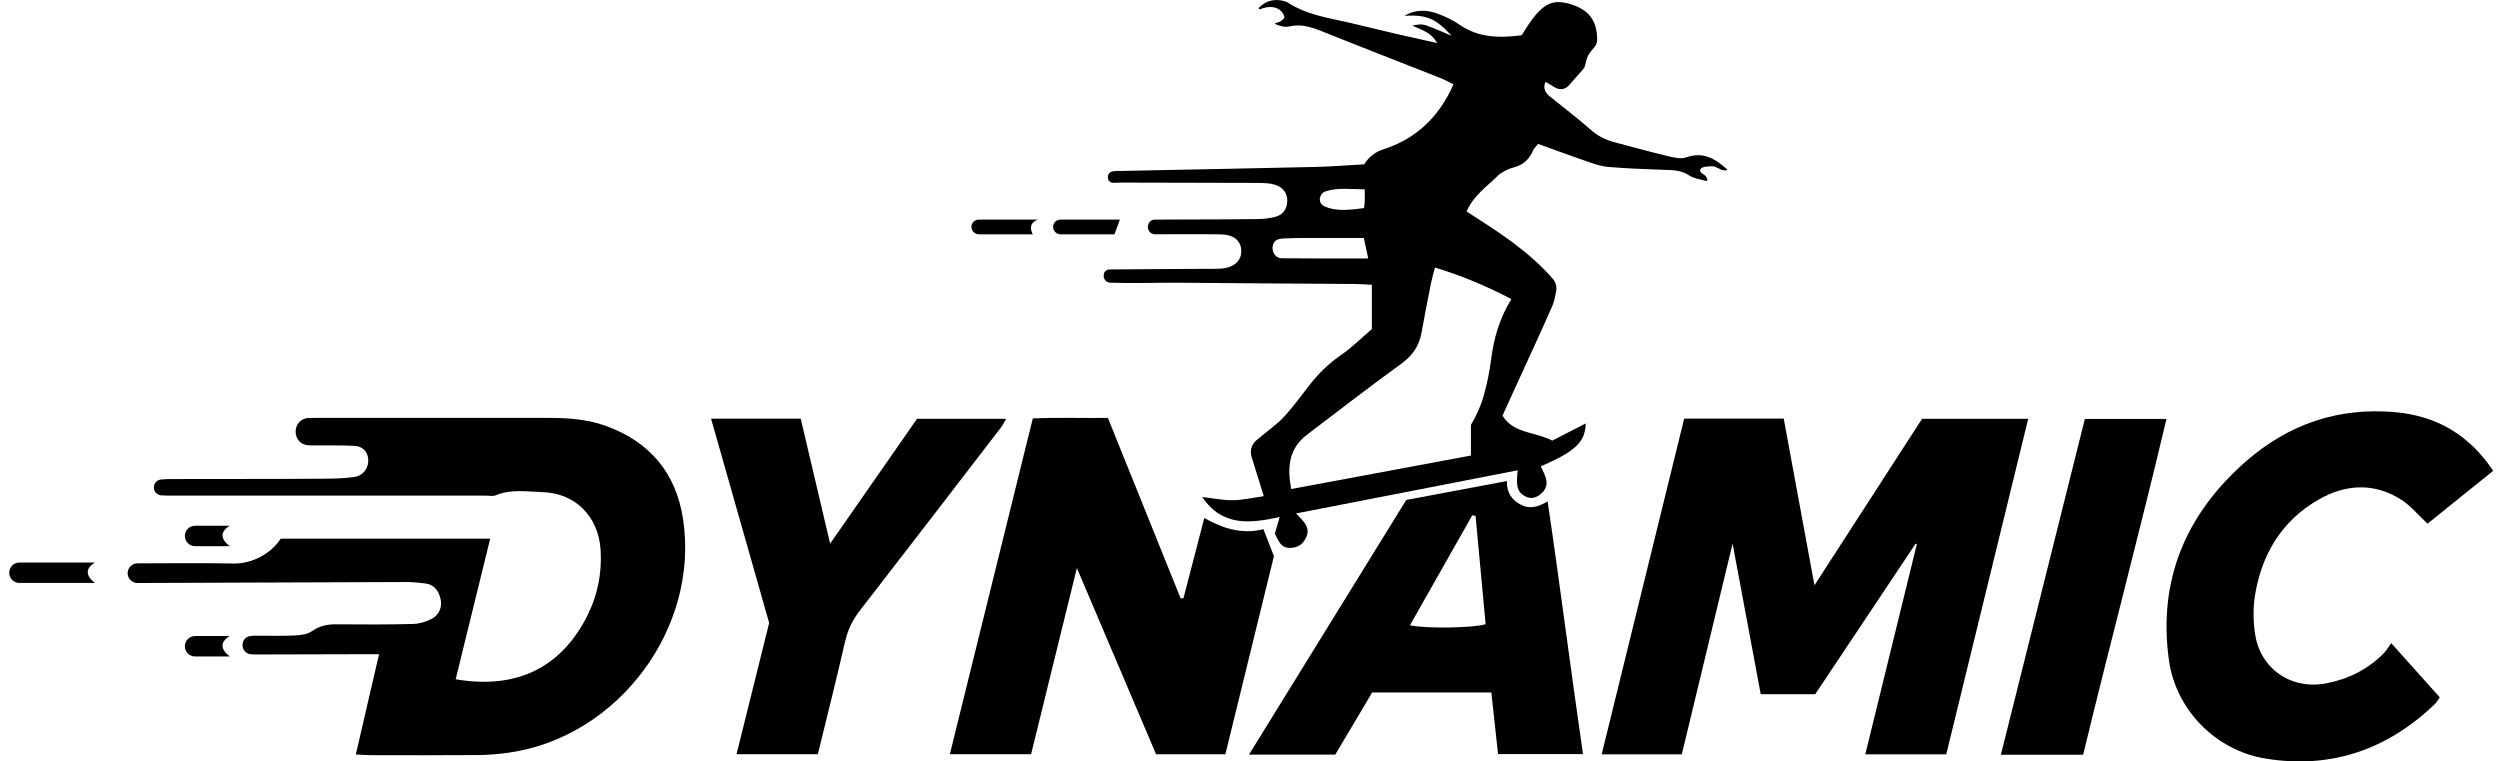
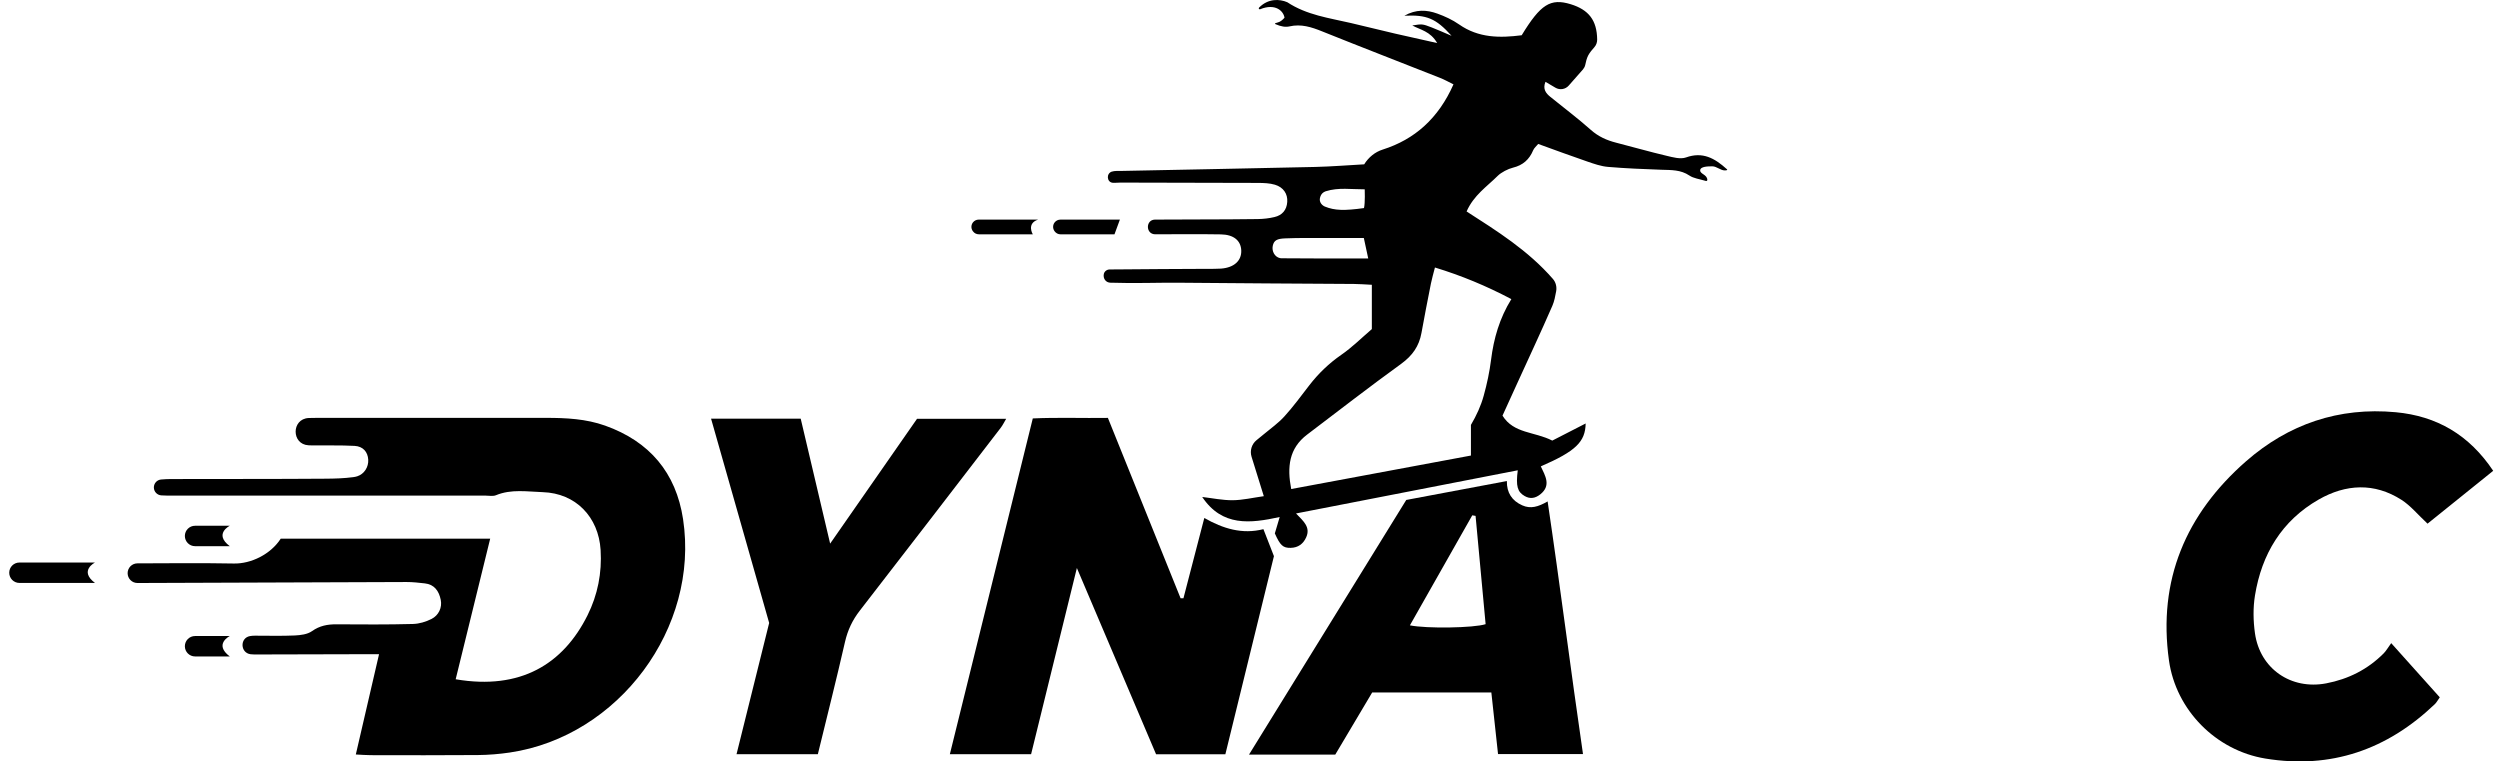
<svg xmlns="http://www.w3.org/2000/svg" fill="none" viewBox="0 0 197 60" height="60" width="197">
  <path fill="black" d="M136.066 13.322C135.11 12.46 134.164 11.938 132.861 12.405C132.416 12.563 131.824 12.395 131.325 12.276C129.996 11.964 128.683 11.584 127.36 11.246C126.61 11.056 125.947 10.76 125.348 10.226C124.331 9.322 123.237 8.501 122.178 7.642C121.818 7.352 121.551 7.024 121.782 6.447L122.568 6.911C122.913 7.115 123.353 7.045 123.617 6.743C123.981 6.328 124.351 5.91 124.737 5.472C124.821 5.372 124.885 5.253 124.914 5.128C124.969 4.88 125.027 4.6 125.155 4.359C125.284 4.12 125.465 3.914 125.635 3.721C125.783 3.554 125.86 3.336 125.857 3.113C125.838 1.6 125.194 0.77 123.771 0.332C122.178 -0.154 121.399 0.332 119.909 2.778C118.203 2.997 116.517 3.004 114.978 1.926C114.457 1.562 113.858 1.285 113.257 1.069C112.433 0.773 111.58 0.719 110.666 1.24C112.42 1.156 113.137 1.436 114.386 2.824C113.746 2.55 113.285 2.344 112.816 2.161C112.079 1.877 112.062 1.884 111.287 2.006C111.914 2.354 112.703 2.447 113.25 3.393C111.976 3.11 110.965 2.888 109.954 2.653C108.783 2.379 107.615 2.087 106.443 1.813C104.728 1.414 102.97 1.188 101.438 0.175C100.82 -0.089 99.932 -0.131 99.211 0.603C99.153 0.664 99.221 0.764 99.301 0.728C100.505 0.236 101.145 0.876 101.219 1.398C100.884 1.775 100.678 1.765 100.505 1.823C100.468 1.835 100.467 1.888 100.503 1.903C100.956 2.099 101.3 2.151 101.612 2.08C102.529 1.871 103.34 2.132 104.177 2.47C107.27 3.715 110.382 4.912 113.482 6.139C113.833 6.277 114.164 6.467 114.534 6.647C113.35 9.331 111.47 10.989 108.963 11.784C108.348 11.977 107.837 12.402 107.499 12.949C106.214 13.02 104.933 13.123 103.653 13.155C98.548 13.271 93.443 13.367 88.339 13.47C88.097 13.477 87.84 13.451 87.621 13.522H87.612C87.154 13.673 87.212 14.368 87.692 14.404C87.895 14.417 88.104 14.385 88.297 14.388C91.918 14.404 95.539 14.398 99.156 14.414C99.594 14.417 100.051 14.433 100.463 14.555C101.136 14.755 101.48 15.283 101.435 15.91C101.393 16.551 101.036 16.963 100.428 17.104C100 17.207 99.555 17.255 99.118 17.262C97.631 17.288 96.141 17.284 94.654 17.291C93.489 17.297 92.32 17.297 91.155 17.304H91.007C90.26 17.323 90.276 18.456 91.026 18.462C91.142 18.466 91.261 18.459 91.38 18.459C92.987 18.466 94.596 18.44 96.205 18.469C97.219 18.485 97.779 18.961 97.811 19.734C97.843 20.545 97.241 21.092 96.215 21.166C95.854 21.192 95.49 21.182 95.127 21.185C92.755 21.198 90.383 21.204 88.011 21.23C87.856 21.235 87.627 21.234 87.45 21.233C87.231 21.232 87.028 21.375 86.982 21.589C86.908 21.929 87.119 22.279 87.53 22.279H87.647C89.414 22.341 91.184 22.264 92.951 22.279C97.537 22.325 102.121 22.344 106.707 22.376C107.135 22.379 107.566 22.415 108.101 22.441V25.933C107.286 26.631 106.543 27.375 105.693 27.96C104.718 28.636 103.894 29.431 103.176 30.358C102.536 31.185 101.918 32.035 101.216 32.807C100.743 33.332 100.151 33.747 99.604 34.204C99.412 34.364 99.218 34.522 99.018 34.683C98.631 34.995 98.475 35.514 98.622 35.989C98.94 37.018 99.249 38.008 99.588 39.099C98.699 39.225 97.914 39.412 97.132 39.418C96.334 39.425 95.532 39.254 94.734 39.161C96.308 41.51 98.516 41.249 100.84 40.741C100.685 41.259 100.566 41.668 100.457 42.032C100.881 42.984 101.103 43.184 101.709 43.171C102.291 43.158 102.697 42.859 102.928 42.34C103.286 41.545 102.722 41.076 102.127 40.461C108.023 39.312 113.791 38.192 119.6 37.059C119.439 38.311 119.575 38.761 120.141 39.087C120.582 39.341 120.978 39.264 121.367 38.961C122.262 38.259 121.754 37.477 121.416 36.75C124.171 35.553 124.921 34.822 124.95 33.37C124.039 33.837 123.125 34.304 122.32 34.719C120.92 34.001 119.279 34.178 118.397 32.752C118.77 31.932 119.153 31.092 119.536 30.252C120.469 28.205 121.425 26.167 122.323 24.104C122.481 23.741 122.555 23.338 122.626 22.949C122.687 22.605 122.6 22.247 122.372 21.983C120.408 19.727 117.972 18.211 115.568 16.663C116.131 15.381 117.176 14.699 118.019 13.858C118.296 13.582 118.838 13.305 119.218 13.213C120.009 13.02 120.511 12.569 120.82 11.829C120.894 11.658 121.058 11.53 121.21 11.343C122.529 11.819 123.804 12.293 125.091 12.733C125.619 12.914 126.166 13.107 126.717 13.152C128.117 13.271 129.523 13.326 130.93 13.377C131.692 13.403 132.436 13.367 133.128 13.834C133.447 14.05 133.881 14.101 134.425 14.259C134.483 14.278 134.541 14.23 134.538 14.172C134.518 13.747 133.974 13.725 133.974 13.428C133.974 13.107 134.618 13.107 134.94 13.107C135.262 13.107 135.584 13.428 135.906 13.428C136.227 13.428 136.066 13.322 136.066 13.322ZM104 15.707C104.003 15.643 104.016 15.575 104.039 15.504C104.1 15.298 104.261 15.137 104.464 15.073C105.468 14.754 106.498 14.925 107.54 14.919C107.54 14.919 107.582 16.003 107.482 16.396C105.938 16.611 105.175 16.592 104.406 16.28C104.171 16.183 103.997 15.965 104 15.714C104 15.71 104 15.71 104 15.707ZM100.968 20.352C100.933 20.352 100.897 20.348 100.862 20.339C100.444 20.248 100.209 19.798 100.292 19.379C100.383 18.932 100.637 18.81 101.274 18.784C102.394 18.736 103.521 18.758 104.644 18.755C105.558 18.752 106.472 18.755 107.47 18.755C107.589 19.302 107.685 19.75 107.817 20.368C105.436 20.367 103.202 20.377 100.968 20.352ZM119.095 23.57C118.162 25.076 117.705 26.673 117.495 28.356C117.376 29.308 117.173 30.258 116.916 31.182C116.697 31.98 116.346 32.743 115.909 33.483V35.897C111.235 36.769 106.523 37.648 101.747 38.536C101.412 36.798 101.57 35.33 103.006 34.243C105.468 32.376 107.911 30.48 110.415 28.668C111.29 28.031 111.824 27.284 112.011 26.238C112.246 24.935 112.5 23.638 112.758 22.337C112.835 21.954 112.947 21.575 113.073 21.079C115.175 21.723 117.112 22.524 119.095 23.57Z" />
-   <path fill="black" d="M132.714 32.985C135.393 32.985 137.914 32.985 140.557 32.985C141.352 37.295 142.142 41.576 142.98 46.12C145.907 41.591 148.691 37.284 151.461 32.999C154.254 32.999 156.971 32.999 159.823 32.999C157.659 41.861 155.52 50.62 153.365 59.44C151.239 59.44 149.172 59.44 146.985 59.44C148.354 53.859 149.7 48.373 151.045 42.888C151.015 42.871 150.984 42.855 150.953 42.838C148.314 46.795 145.675 50.752 143.04 54.703C141.613 54.703 140.259 54.703 138.746 54.703C138.02 50.822 137.3 46.968 136.528 42.838C135.156 48.529 133.847 53.959 132.526 59.44C130.409 59.44 128.379 59.44 126.212 59.44C128.386 50.594 130.539 41.835 132.714 32.985Z" />
  <path fill="black" d="M24.311 35.089C22.955 35.015 22.959 33.012 24.315 32.94L24.336 32.938C24.577 32.927 24.819 32.927 25.06 32.927C31.054 32.927 37.048 32.93 43.042 32.928C44.616 32.928 46.181 33.005 47.682 33.539C51.181 34.784 53.27 37.246 53.826 40.911C55.123 49.47 48.756 58.027 40.178 59.298C39.346 59.421 38.499 59.49 37.659 59.498C34.843 59.523 32.027 59.51 29.211 59.507C28.857 59.507 28.502 59.475 28.038 59.453C28.649 56.814 29.242 54.255 29.869 51.551C29.339 51.551 28.947 51.55 28.554 51.551C25.819 51.559 23.083 51.567 20.348 51.572C20.145 51.573 19.938 51.58 19.746 51.554C18.929 51.447 18.887 50.269 19.699 50.123C19.82 50.101 19.951 50.092 20.089 50.092C21.135 50.091 22.182 50.123 23.226 50.075C23.689 50.053 24.228 49.988 24.585 49.734C25.189 49.305 25.809 49.192 26.51 49.196C28.521 49.207 30.534 49.224 32.543 49.169C33.034 49.156 33.558 49 34.005 48.773C34.563 48.49 34.855 47.883 34.731 47.269C34.59 46.571 34.225 46.051 33.479 45.971C33 45.919 32.518 45.861 32.038 45.863C25.814 45.884 13.88 45.928 10.833 45.941C10.404 45.942 10.057 45.595 10.057 45.167C10.057 44.741 10.398 44.396 10.823 44.393C12.355 44.381 16.461 44.362 18.424 44.405C19.777 44.435 21.326 43.683 22.123 42.446H38.627C37.711 46.175 36.81 49.847 35.907 53.526C41.033 54.401 44.386 52.319 46.298 48.483C47.098 46.878 47.44 45.15 47.328 43.336C47.166 40.734 45.367 38.866 42.773 38.782C41.545 38.743 40.29 38.523 39.082 39.024C38.84 39.124 38.525 39.052 38.243 39.053C29.876 39.054 21.508 39.055 13.141 39.052C13.012 39.052 12.86 39.045 12.712 39.036C12.382 39.015 12.124 38.741 12.124 38.41C12.124 38.085 12.372 37.812 12.696 37.785C12.945 37.764 13.194 37.75 13.443 37.749C17.521 37.738 21.599 37.752 25.677 37.721C26.401 37.715 27.126 37.695 27.843 37.598C27.949 37.584 28.053 37.563 28.153 37.531C28.705 37.351 29.051 36.802 29.017 36.221C28.982 35.617 28.614 35.172 27.941 35.136C26.818 35.075 25.69 35.113 24.564 35.097C24.479 35.096 24.395 35.094 24.311 35.089Z" />
  <path fill="black" d="M99.557 41.698C99.856 42.466 100.101 43.093 100.386 43.825C99.134 48.932 97.855 54.152 96.559 59.435C94.754 59.435 93.002 59.435 91.098 59.435C89.073 54.672 87.021 49.848 84.858 44.759C83.614 49.819 82.44 54.592 81.25 59.433C79.133 59.433 77.065 59.433 74.848 59.433C77.027 50.611 79.19 41.856 81.384 32.972C83.356 32.882 85.305 32.96 87.302 32.93C89.233 37.722 91.133 42.434 93.032 47.146C93.107 47.144 93.181 47.142 93.256 47.141C93.794 45.07 94.332 42.998 94.899 40.818C96.385 41.66 97.885 42.122 99.557 41.698Z" />
  <path fill="black" d="M196.464 37.1C194.664 38.549 192.954 39.925 191.29 41.265C190.528 40.556 189.959 39.85 189.235 39.386C187.097 38.018 184.849 38.143 182.718 39.36C179.81 41.023 178.219 43.663 177.692 46.923C177.534 47.895 177.553 48.932 177.692 49.91C178.089 52.702 180.536 54.377 183.307 53.848C185.052 53.515 186.574 52.75 187.831 51.488C188.028 51.291 188.167 51.036 188.427 50.679C189.785 52.194 191.004 53.553 192.254 54.949C192.093 55.175 192.004 55.353 191.869 55.483C188.114 59.073 183.685 60.618 178.518 59.775C174.623 59.14 171.466 55.964 170.915 52.044C170.026 45.712 172.251 40.5 176.982 36.354C180.334 33.418 184.297 32.066 188.784 32.483C192.014 32.784 194.566 34.259 196.464 37.1Z" />
  <path fill="black" d="M121.953 39.512C121.206 39.941 120.614 40.117 119.954 39.821C119.146 39.461 118.725 38.833 118.741 37.906C116.04 38.412 113.478 38.894 110.813 39.396C106.687 46.075 102.597 52.702 98.422 59.461H105.22C106.198 57.816 107.16 56.197 108.129 54.565H117.518C117.698 56.229 117.875 57.842 118.045 59.422H124.74C123.765 52.75 122.941 46.162 121.953 39.512ZM111.1 49.277C112.751 46.364 114.383 43.487 116.015 40.607C116.101 40.623 116.188 40.636 116.275 40.652C116.539 43.5 116.803 46.352 117.067 49.184C116.147 49.486 112.413 49.544 111.1 49.277Z" />
  <path fill="black" d="M63.096 32.992C63.865 36.257 64.606 39.404 65.415 42.837C67.79 39.425 70.002 36.247 72.261 33.002C74.541 33.002 76.856 33.002 79.286 33.002C79.124 33.273 79.015 33.506 78.862 33.705C75.163 38.514 71.469 43.325 67.751 48.119C67.17 48.867 66.797 49.658 66.585 50.587C65.916 53.519 65.176 56.436 64.447 59.429C62.319 59.429 60.251 59.429 58.039 59.429C58.906 55.941 59.764 52.493 60.61 49.088C59.084 43.723 57.572 38.406 56.032 32.992C58.446 32.992 60.72 32.992 63.096 32.992Z" />
-   <path fill="black" d="M164.15 59.475C161.935 59.475 159.897 59.475 157.669 59.475C159.883 50.623 162.076 41.855 164.287 33.014C166.4 33.014 168.464 33.014 170.718 33.014C168.621 41.872 166.296 50.608 164.15 59.475Z" />
  <path fill="black" d="M83.104 17.529C83.212 17.388 83.379 17.306 83.557 17.306H88.247L87.821 18.465H83.569C83.385 18.465 83.212 18.376 83.104 18.226L83.093 18.21C82.946 18.005 82.951 17.729 83.104 17.529Z" />
  <path fill="black" d="M81.384 18.463H77.132C76.948 18.463 76.775 18.377 76.668 18.225L76.656 18.209C76.507 18.006 76.514 17.73 76.665 17.53C76.775 17.388 76.942 17.305 77.119 17.305H81.802C80.869 17.614 81.384 18.463 81.384 18.463Z" />
  <path fill="black" d="M7.486 45.936H1.532C1.088 45.936 0.727 45.576 0.727 45.132C0.727 44.91 0.817 44.707 0.962 44.562C1.107 44.417 1.31 44.327 1.532 44.327H7.486C7.486 44.327 6.199 44.971 7.486 45.936Z" />
  <path fill="black" d="M18.107 51.728H15.371C14.927 51.728 14.567 51.368 14.567 50.924C14.567 50.702 14.657 50.499 14.802 50.354C14.946 50.209 15.149 50.119 15.371 50.119H18.107C18.107 50.119 16.82 50.763 18.107 51.728Z" />
  <path fill="black" d="M18.107 43.039H15.371C14.927 43.039 14.567 42.678 14.567 42.234C14.567 42.012 14.657 41.809 14.802 41.665C14.946 41.52 15.149 41.43 15.371 41.43H18.107C18.107 41.429 16.82 42.073 18.107 43.039Z" />
</svg>